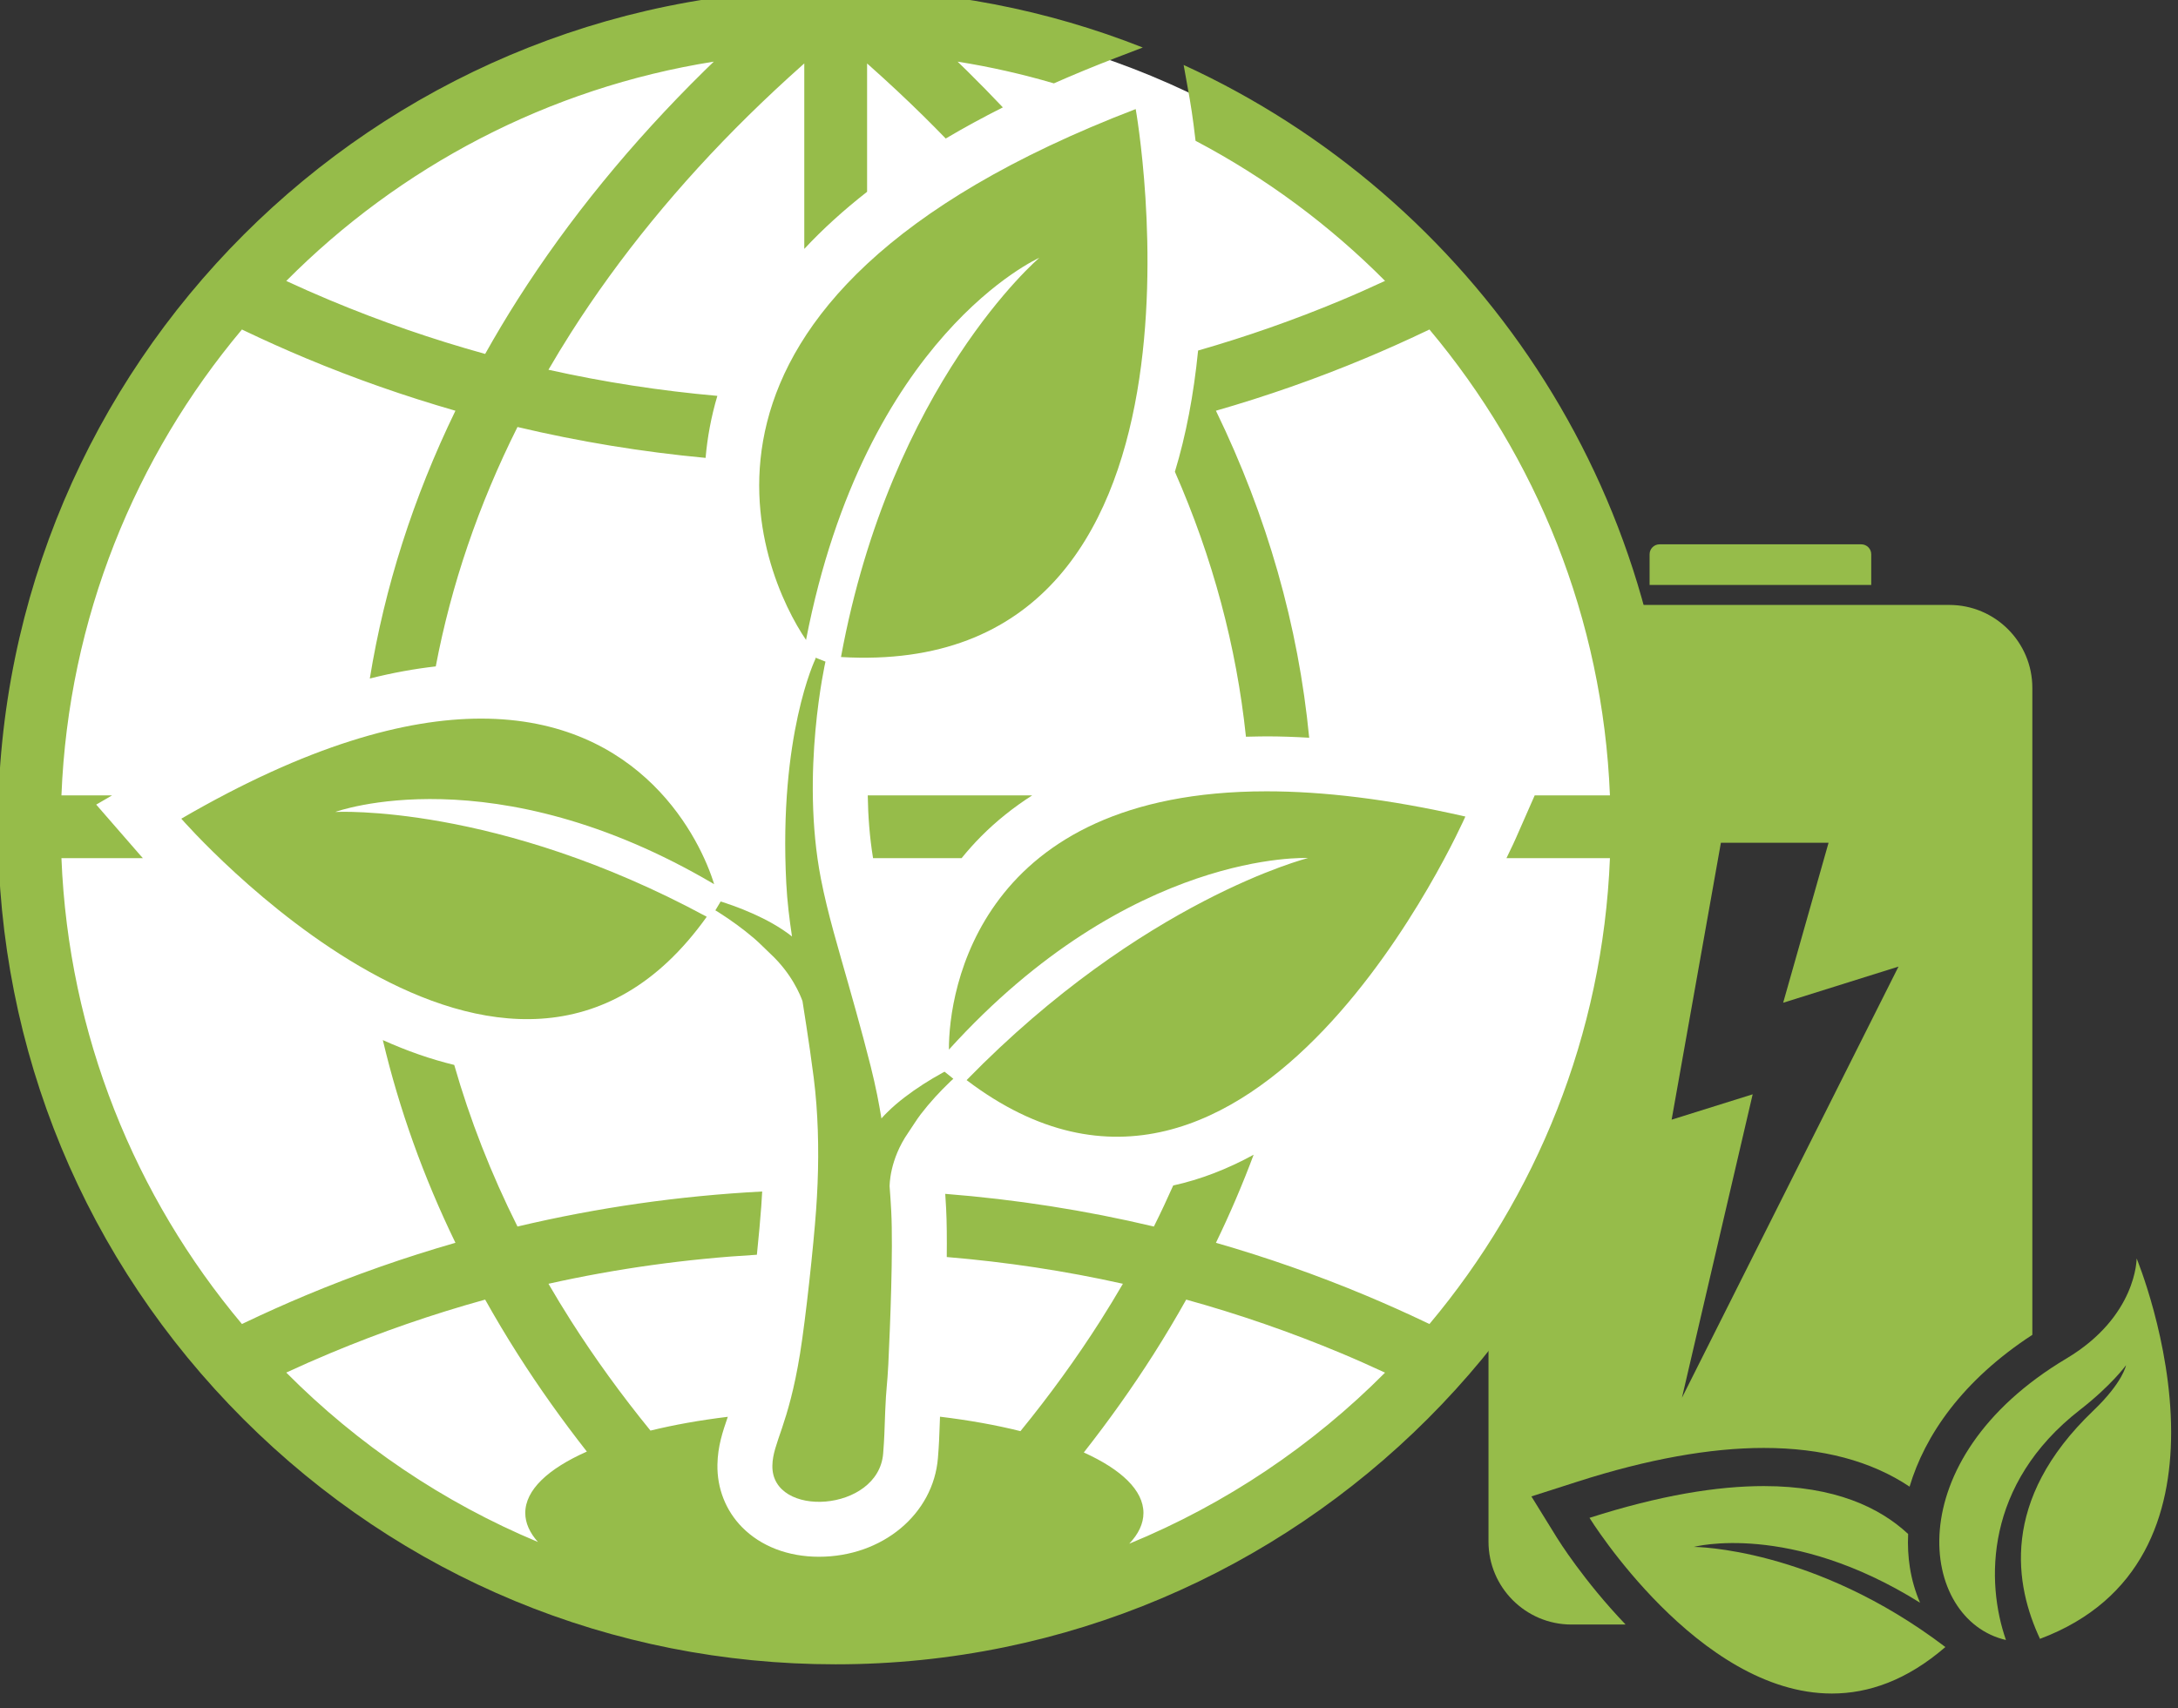
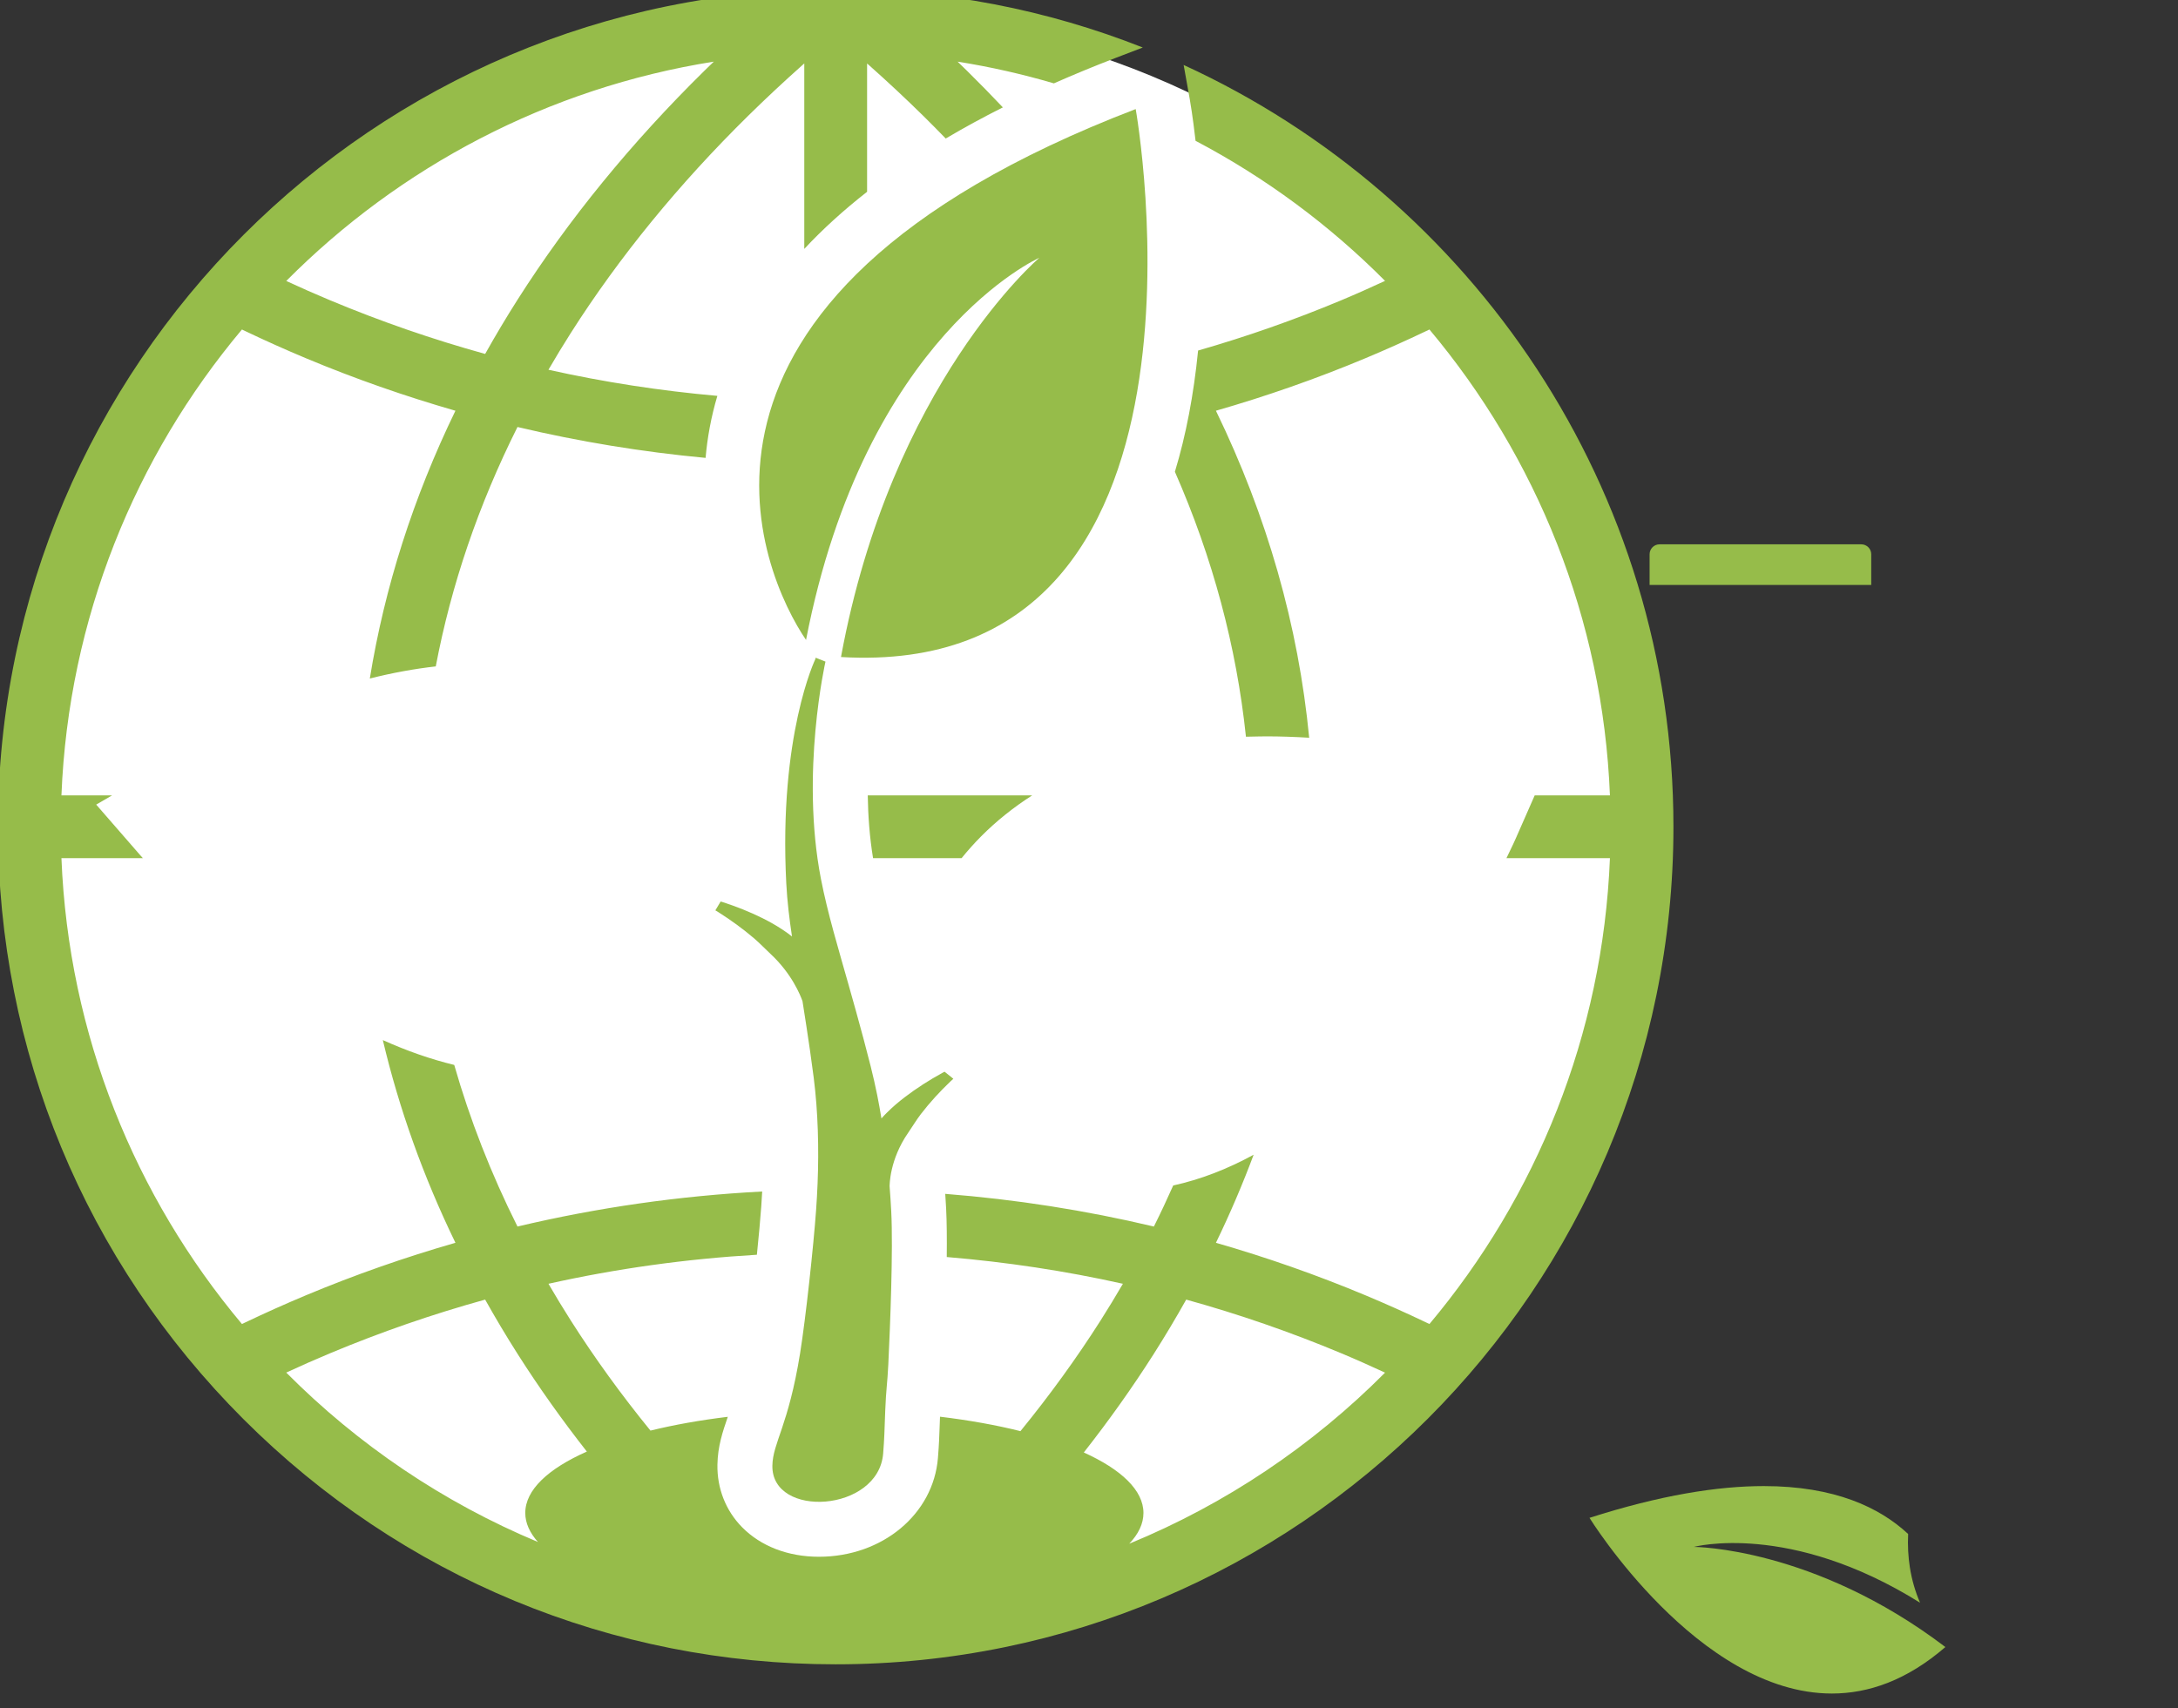
<svg xmlns="http://www.w3.org/2000/svg" id="svg14637" version="1.1" viewBox="0 0 143.501 112.567" height="112.567mm" width="143.501mm">
  <rect x="0" y="0" width="143.501" height="112.567" fill="#333333" stroke="none" />
  <defs id="defs14631">
    <clipPath id="clipPath13091" clipPathUnits="userSpaceOnUse">
      <path style="clip-rule:evenodd" id="path13089" d="M 0,0 H 5464 V 32656 H 0 Z" />
    </clipPath>
    <clipPath id="clipPath13097" clipPathUnits="userSpaceOnUse">
      <path id="path13095" d="m 1316.887,4155.262 c 0,0 -27.488,56.869 -21.739,167.861 0.7,13.507 2.33,26.743 4.288,39.807 -2.43,-1.919 -4.912,-3.739 -7.455,-5.348 -4.714,-3.126 -9.548,-5.82 -14.449,-8.271 -9.81,-4.888 -19.869,-8.855 -30.115,-12.158 -0.464,-0.151 -0.934,-0.275 -1.401,-0.423 l -3.957,6.628 c 0.824,0.513 1.665,0.993 2.484,1.517 9.189,5.827 18.093,12.278 26.541,19.481 4.218,3.61 8.119,7.765 12.186,11.542 16.115,14.968 22.517,31.242 24.023,35.463 1.966,12.355 3.839,24.672 5.625,36.972 l 2.787,20.454 c 0.795,6.628 1.501,13.043 1.978,19.641 1.984,26.237 1.694,52.85 -0.213,79.432 -1.899,26.587 -7.734,80.915 -11.991,107.297 -8.784,54.452 -20.428,66.876 -20.739,84.051 -0.716,39.776 79.43,34.976 82.945,-9.101 0.932,-11.681 0.939,-16.025 1.552,-32.103 0.611,-16.007 1.607,-20.067 2.299,-34.511 1.386,-28.879 3.682,-85.658 2.199,-114.69 -0.328,-6.387 -0.754,-12.779 -1.257,-19.171 l 0.033,0.1 c 0.072,-0.18 -0.295,-19.41 14.036,-40.013 3.133,-4.501 5.953,-9.32 9.305,-13.697 6.72,-8.745 14.198,-16.893 22.196,-24.518 0.713,-0.686 1.46,-1.335 2.181,-2.007 l -6.572,-5.291 c -0.457,0.246 -0.924,0.475 -1.378,0.724 -10.013,5.509 -19.597,11.596 -28.596,18.485 -4.488,3.454 -8.827,7.119 -12.884,11.16 -1.532,1.458 -2.984,3.02 -4.403,4.619 -0.962,-5.807 -1.994,-11.611 -3.151,-17.4 -1.419,-7.19 -3.143,-14.472 -4.875,-21.519 l -5.319,-20.477 c -3.659,-13.602 -7.398,-27.154 -11.234,-40.59 -7.577,-26.903 -15.637,-53.22 -20.736,-79.463 -15.461,-79.591 3.41,-162.647 3.41,-162.647 l -7.359,-2.931 c -0.079,0.367 -0.164,0.732 -0.244,1.096" />
    </clipPath>
    <clipPath id="clipPath13105" clipPathUnits="userSpaceOnUse">
      <path id="path13103" d="M 0,0 H 179 V 645 H 0 Z" />
    </clipPath>
    <clipPath id="clipPath13061" clipPathUnits="userSpaceOnUse">
      <path style="clip-rule:evenodd" id="path13059" d="M 0,0 H 5464 V 32656 H 0 Z" />
    </clipPath>
    <clipPath id="clipPath13067" clipPathUnits="userSpaceOnUse">
      <path id="path13065" d="m 1309.941,4140.849 c 44.308,-228.471 174.697,-286.207 174.697,-286.207 0,0 -110.805,94.092 -148.528,299.009 297.128,17.403 220.655,-410.365 220.655,-410.365 -373.956,143.399 -279.725,349.214 -246.823,397.563" />
    </clipPath>
    <clipPath id="clipPath13075" clipPathUnits="userSpaceOnUse">
      <path id="path13073" d="M 0,0 H 452 V 429 H 0 Z" />
    </clipPath>
    <clipPath id="clipPath13031" clipPathUnits="userSpaceOnUse">
      <path style="clip-rule:evenodd" id="path13029" d="M 0,0 H 5464 V 32656 H 0 Z" />
    </clipPath>
    <clipPath id="clipPath13037" clipPathUnits="userSpaceOnUse">
      <path id="path13035" d="m 1416.926,4447.643 c 136.113,-150.247 268.914,-143.465 268.914,-143.465 0,0 -123.75,31.142 -255.684,166.321 214.853,163.229 373.43,-197.391 373.43,-197.391 -57.764,-13.22 -106.971,-18.889 -148.89,-18.889 -214.932,0.01 -238.047,149.06 -237.77,193.424" />
    </clipPath>
    <clipPath id="clipPath13045" clipPathUnits="userSpaceOnUse">
-       <path id="path13043" d="M 0,0 H 388 V 380 H 0 Z" />
-     </clipPath>
+       </clipPath>
    <clipPath id="clipPath13001" clipPathUnits="userSpaceOnUse">
      <path style="clip-rule:evenodd" id="path12999" d="M 0,0 H 5464 V 32656 H 0 Z" />
    </clipPath>
    <clipPath id="clipPath13007" clipPathUnits="userSpaceOnUse">
-       <path id="path13005" d="m 842.2,4274.714 c 0,0 244.983,281.608 393.406,73.451 -157.415,-85.154 -278.139,-78.491 -278.139,-78.491 0,0 118.236,-43.52 283.674,54.087 -9.969,-32.758 -53.535,-123.994 -174.451,-123.999 -56.474,0 -129.814,19.899 -224.491,74.952" />
-     </clipPath>
+       </clipPath>
    <clipPath id="clipPath13015" clipPathUnits="userSpaceOnUse">
      <path id="path13013" d="M 0,0 H 400 V 358 H 0 Z" />
    </clipPath>
    <clipPath id="clipPath12971" clipPathUnits="userSpaceOnUse">
      <path style="clip-rule:evenodd" id="path12969" d="M 0,0 H 5464 V 32656 H 0 Z" />
    </clipPath>
    <clipPath id="clipPath12977" clipPathUnits="userSpaceOnUse">
      <path id="path12975" d="m 1356.157,4257.252 c 0.226,15.158 1.365,31.126 3.967,47.025 h 66.273 c 4.473,-5.507 9.294,-10.954 14.588,-16.281 11.532,-11.607 24.339,-21.819 38.296,-30.744 z" />
    </clipPath>
    <clipPath id="clipPath12985" clipPathUnits="userSpaceOnUse">
      <path id="path12983" d="M 0,0 H 124 V 48 H 0 Z" />
    </clipPath>
    <clipPath id="clipPath12941" clipPathUnits="userSpaceOnUse">
      <path style="clip-rule:evenodd" id="path12939" d="M 0,0 H 5464 V 32656 H 0 Z" />
    </clipPath>
    <clipPath id="clipPath12947" clipPathUnits="userSpaceOnUse">
      <path id="path12945" d="m 920.773,4689.519 c 10.872,-5.032 21.881,-9.887 32.851,-14.478 37.975,-15.887 76.704,-29.271 116.068,-40.174 7.716,13.77 15.871,27.457 24.516,41.044 15.704,24.671 32.961,48.961 51.629,72.773 -28.955,12.812 -46.109,28.722 -46.109,45.96 0,7.56 3.351,14.855 9.494,21.753 -71.041,-29.671 -134.974,-73.066 -188.448,-126.878 m 641.795,105.126 c 0,-16.941 -16.6,-32.591 -44.657,-45.288 18.878,-24.036 36.307,-48.55 52.15,-73.446 8.645,-13.587 16.802,-27.274 24.521,-41.044 39.361,10.901 78.088,24.288 116.055,40.174 11.034,4.616 21.991,9.523 32.82,14.531 -54.244,54.575 -119.252,98.418 -191.517,128.105 6.895,-7.269 10.629,-15.006 10.629,-23.033 m -608.944,-908.156 c -10.965,-4.588 -21.973,-9.44 -32.848,-14.475 84.834,-85.375 195.98,-144.558 320.102,-164.253 -2.343,2.266 -4.696,4.534 -7,6.798 -54.66,53.774 -101.649,111.331 -139.67,171.068 -8.645,13.584 -16.8,27.269 -24.514,41.036 -39.368,-10.901 -78.098,-24.288 -116.07,-40.174 m 378.518,-232.956 c -345.86,0 -627.235,281.375 -627.235,627.232 0,167.545 65.242,325.057 183.709,443.526 C 1007.084,4842.758 1164.596,4908 1332.141,4908 c 345.86,0 627.237,-281.375 627.237,-627.235 0,-252.958 -150.537,-471.399 -366.717,-570.507 l 4.609,25.786 c 0.193,1.073 2.196,12.499 4.313,31.013 52.542,27.667 100.363,63.14 141.872,104.903 -10.834,5.011 -21.791,9.918 -32.82,14.532 -35.096,14.685 -70.851,27.21 -107.151,37.634 -3.29,33.066 -9.05,63.397 -17.372,90.777 28.345,64.572 46.094,130.897 53.2,198.433 5.071,-0.159 15.391,-0.264 15.391,-0.264 10.349,0 21.037,0.38 31.955,1.024 -8.088,-83.779 -31.406,-165.705 -69.822,-244.894 37.919,-10.911 75.278,-23.98 111.952,-39.327 15.206,-6.361 30.403,-13.159 45.165,-20.203 l 2.736,-1.306 c 79.912,95.237 129.834,216.41 135.143,348.888 h -56.322 l -14.257,32.422 c -0.318,0.724 -2.669,6.02 -6.9,14.604 h 77.479 c -5.309,132.48 -55.232,253.654 -135.141,348.888 l -2.74,-1.306 c -14.752,-7.036 -29.946,-13.834 -45.16,-20.2 -36.676,-15.348 -74.038,-28.416 -111.954,-39.327 10.565,-21.778 19.948,-43.774 28.232,-65.95 -19.83,10.862 -39.941,18.571 -60.218,23.033 -4.568,10.29 -9.371,20.541 -14.472,30.741 -51.19,-12.14 -103.332,-20.311 -156.208,-24.467 0.252,3.754 0.48,7.454 0.662,11.011 0.511,9.957 0.611,22.65 0.472,36.299 44.562,3.716 88.58,10.352 131.882,20.025 -5.386,9.253 -10.967,18.468 -16.805,27.636 -17.888,28.114 -37.911,55.753 -59.904,82.735 -18.16,-4.55 -38.463,-8.188 -60.23,-10.816 -0.085,2.232 -0.157,4.234 -0.221,6.043 -0.336,9.512 -0.521,14.755 -1.321,24.757 -3.369,42.234 -41.68,74.087 -89.111,74.087 -23.089,0 -43.541,-7.878 -57.587,-22.181 -12.191,-12.412 -18.73,-29.04 -18.409,-46.82 0.251,-13.831 3.893,-24.485 7.75,-35.766 l 0.015,-0.046 c -20.857,2.541 -40.351,6.018 -57.898,10.329 -21.855,-26.841 -41.77,-54.341 -59.581,-82.322 -5.833,-9.168 -11.416,-18.383 -16.797,-27.633 51.116,-11.419 103.222,-18.638 156.052,-21.745 1.429,-13.938 2.617,-26.959 3.29,-36.363 0.264,-3.695 0.485,-7.357 0.677,-10.996 -62.142,3.256 -123.324,12.035 -183.208,26.235 -19.851,-39.679 -35.635,-80.064 -47.362,-121.023 -17.467,-4.236 -35.294,-10.423 -53.459,-18.606 12.199,51.523 30.3,102.201 54.362,151.802 -37.921,10.911 -75.285,23.98 -111.967,39.327 -15.117,6.33 -30.302,13.126 -45.139,20.2 l -2.738,1.309 C 807.682,4557.932 757.757,4436.757 752.45,4304.277 h 60.977 c -1.304,-1.442 -2.081,-2.333 -2.273,-2.553 l -32.674,-37.557 11.891,-6.915 h -37.921 c 5.307,-132.478 55.232,-253.651 135.144,-348.888 l 2.738,1.306 c 14.842,7.082 30.03,13.88 45.142,20.2 36.679,15.348 74.043,28.419 111.964,39.33 -31.611,65.165 -52.994,132.18 -64.1,200.545 16.974,-4.283 33.425,-7.272 49.378,-9.079 11.575,-61.021 31.973,-120.92 61.18,-179.293 46.225,10.962 93.225,18.681 140.843,23.138 1.309,-15.232 4.154,-30.78 8.809,-46.441 -42.712,-3.795 -84.918,-10.285 -126.463,-19.563 5.381,-9.253 10.965,-18.465 16.795,-27.631 36.112,-56.738 80.851,-111.513 132.978,-162.795 12.82,-12.612 26.397,-25.301 40.354,-37.721 l 1.417,-1.255 v 138.898 c 13.792,-14.803 29.491,-29.061 47.025,-42.773 v -96.106 l 1.406,1.25 c 13.9,12.345 27.482,25.034 40.361,37.706 5.799,5.707 11.491,11.465 17.105,17.254 13.523,-7.998 27.767,-15.776 42.776,-23.318 -8.75,-9.25 -17.706,-18.409 -26.897,-27.456 -2.307,-2.266 -4.657,-4.532 -7,-6.798 24.575,3.9 48.637,9.371 72.093,16.266 14.894,-6.582 30.392,-12.977 46.53,-19.166 l 20.041,-7.683 c -71.228,-28.162 -148.805,-43.646 -229.928,-43.646 z" />
    </clipPath>
    <clipPath id="clipPath12955" clipPathUnits="userSpaceOnUse">
      <path id="path12953" d="M 0,0 H 1256 V 1255 H 0 Z" />
    </clipPath>
    <clipPath id="clipPath12929" clipPathUnits="userSpaceOnUse">
      <path style="clip-rule:evenodd" id="path12927" d="M 0,0 H 5464 V 32656 H 0 Z" />
    </clipPath>
    <clipPath id="clipPath1043" clipPathUnits="userSpaceOnUse">
      <path style="clip-rule:evenodd" id="path1041" d="M 0,0 H 5464 V 32656 H 0 Z" />
    </clipPath>
    <clipPath id="clipPath1049" clipPathUnits="userSpaceOnUse">
      <path id="path1047" d="m 1896.53,4798.316 c 0,0 81.326,131.539 181.434,131.565 h 0.027 c 27.349,0 56.102,-9.825 84.983,-34.825 -98.554,-74.89 -188.311,-74.982 -188.311,-74.982 0,0 71.627,-19.281 169.36,41.791 -3.558,-8.18 -6.161,-17.081 -7.648,-26.565 -1.224,-7.809 -1.692,-16.163 -1.274,-24.9 -21.344,-19.924 -55.089,-35.877 -108.07,-35.879 -34.638,0 -77.49,6.813 -130.499,23.794" />
    </clipPath>
    <clipPath id="clipPath1057" clipPathUnits="userSpaceOnUse">
      <path id="path1055" d="M 0,0 H 267 V 156 H 0 Z" />
    </clipPath>
    <clipPath id="clipPath1013" clipPathUnits="userSpaceOnUse">
      <path style="clip-rule:evenodd" id="path1011" d="M 0,0 H 5464 V 32656 H 0 Z" />
    </clipPath>
    <clipPath id="clipPath1019" clipPathUnits="userSpaceOnUse">
-       <path id="path1017" d="m 2253.595,4678.997 c -127.384,75.983 -110.27,195.814 -45.262,210.795 -15.095,-43.18 -16.168,-116.72 55.52,-172.444 23.452,-18.228 34.386,-33.341 34.386,-33.341 0,0 -2.237,12.752 -24.468,34.003 -70.645,67.525 -58.386,131.438 -39.951,170.916 77.446,-29.098 98.069,-93.798 98.181,-154.191 v -1 c -0.132,-67.686 -25.818,-129.69 -25.818,-129.69 0,0 0.234,43.443 -52.588,74.952" />
-     </clipPath>
+       </clipPath>
    <clipPath id="clipPath1027" clipPathUnits="userSpaceOnUse">
      <path id="path1025" d="M 0,0 H 207 V 286 H 0 Z" />
    </clipPath>
    <clipPath id="clipPath983" clipPathUnits="userSpaceOnUse">
      <path style="clip-rule:evenodd" id="path981" d="M 0,0 H 5464 V 32656 H 0 Z" />
    </clipPath>
    <clipPath id="clipPath989" clipPathUnits="userSpaceOnUse">
      <path id="path987" d="m 1994.912,4292.73 h 80.604 l -33.986,119.826 86.355,-27.086 -162.133,322.898 52.949,-227.246 -60.673,18.992 z M 1883.005,4114.644 c -34.242,0 -62.099,27.857 -62.099,62.099 v 639.361 c 0,34.242 27.857,62.099 62.099,62.099 h 40.553 c -31.286,-32.681 -50.475,-63.494 -51.322,-64.868 l -19.211,-31.077 34.793,-11.144 c 52.11,-16.693 98.942,-25.156 139.197,-25.156 h 0.017 c 43.746,0 80.342,9.744 109.147,28.991 11.4,-38.234 39.339,-79.395 91.909,-113.699 v -484.507 c 0,-34.242 -27.859,-62.099 -62.099,-62.099 h -282.984 z" />
    </clipPath>
    <clipPath id="clipPath997" clipPathUnits="userSpaceOnUse">
      <path id="path995" d="M 0,0 H 409 V 765 H 0 Z" />
    </clipPath>
    <clipPath id="clipPath953" clipPathUnits="userSpaceOnUse">
      <path style="clip-rule:evenodd" id="path951" d="M 0,0 H 5464 V 32656 H 0 Z" />
    </clipPath>
    <clipPath id="clipPath959" clipPathUnits="userSpaceOnUse">
      <path id="path957" d="m 1948.968,4069.248 c -4.113,0 -7.446,3.333 -7.446,7.445 v 22.991 h 165.943 v -22.991 c 0,-4.111 -3.333,-7.445 -7.444,-7.445 z" />
    </clipPath>
    <clipPath id="clipPath967" clipPathUnits="userSpaceOnUse">
      <path id="path965" d="M 0,0 H 167 V 31 H 0 Z" />
    </clipPath>
  </defs>
  <g transform="translate(36.221,-106.157)" id="layer1">
    <g id="g947" transform="matrix(0.088,0,0,0.088,-98.389,-216.064)">
      <g clip-path="url(#clipPath953)" id="g949">
        <g clip-path="url(#clipPath959)" id="g955">
          <g transform="translate(1941,4069)" id="g961">
            <g id="g963" />
            <g id="g975">
              <g id="g973" clip-path="url(#clipPath967)">
                <g id="g971" transform="matrix(2.828,-2.828,2.828,2.828,-14.695,15.466)">
                  <path id="path969" style="fill:#96bc4a;fill-opacity:1;fill-rule:nonzero;stroke:none" d="M 0,0 H 34.715 V 34.715 H 0 Z" />
                </g>
              </g>
            </g>
          </g>
        </g>
      </g>
    </g>
    <g id="g977" transform="matrix(0.088,0,0,0.088,-98.389,-216.064)">
      <g clip-path="url(#clipPath983)" id="g979">
        <g clip-path="url(#clipPath989)" id="g985">
          <g transform="translate(1820,4114)" id="g991">
            <g id="g993" />
            <g id="g1005">
              <g id="g1003" clip-path="url(#clipPath997)">
                <g id="g1001" transform="matrix(2.828,-2.828,2.828,2.828,-380.875,382.423)">
-                   <path id="path999" style="fill:#96bc4a;fill-opacity:1;fill-rule:nonzero;stroke:none" d="M 0,0 H 206.96 V 206.96 H 0 Z" />
-                 </g>
+                   </g>
              </g>
            </g>
          </g>
        </g>
      </g>
    </g>
    <g id="g1007" transform="matrix(0.088,0,0,0.088,-98.389,-216.064)">
      <g clip-path="url(#clipPath1013)" id="g1009">
        <g clip-path="url(#clipPath1019)" id="g1015">
          <g transform="translate(2126,4604)" id="g1021">
            <g id="g1023" />
            <g id="g1035">
              <g id="g1033" clip-path="url(#clipPath1027)">
                <g id="g1031" transform="matrix(2.828,-2.828,2.828,2.828,-142.664,142.918)">
                  <path id="path1029" style="fill:#96bc4a;fill-opacity:1;fill-rule:nonzero;stroke:none" d="M 0,0 H 86.892 V 86.892 H 0 Z" />
                </g>
              </g>
            </g>
          </g>
        </g>
      </g>
    </g>
    <g id="g1037" transform="matrix(0.088,0,0,0.088,-98.389,-216.064)">
      <g clip-path="url(#clipPath1043)" id="g1039">
        <g clip-path="url(#clipPath1049)" id="g1045">
          <g transform="translate(1896,4774)" id="g1051">
            <g id="g1053" />
            <g id="g1065">
              <g id="g1063" clip-path="url(#clipPath1057)">
                <g id="g1061" transform="matrix(2.828,-2.828,2.828,2.828,-77.148,78.201)">
                  <path id="path1059" style="fill:#96bc4a;fill-opacity:1;fill-rule:nonzero;stroke:none" d="M 0,0 H 74.565 V 74.565 H 0 Z" />
                </g>
              </g>
            </g>
          </g>
        </g>
      </g>
    </g>
    <g id="g12923" transform="matrix(0.088,0,0,0.088,-98.389,-216.064)">
      <g clip-path="url(#clipPath12929)" id="g12925">
        <g transform="matrix(4,0,0,4,724.906,3672)" id="g12931">
          <path id="path12933" style="fill:#ffffff;fill-opacity:1;fill-rule:nonzero;stroke:none" d="m 152.5,0 c 2.496,0 4.99,0.061 7.483,0.184 2.493,0.122 4.981,0.306 7.465,0.551 2.484,0.245 4.96,0.55 7.429,0.916 2.469,0.366 4.927,0.793 7.375,1.28 2.448,0.487 4.882,1.034 7.303,1.64 2.421,0.606 4.826,1.272 7.214,1.996 2.388,0.724 4.757,1.507 7.107,2.348 2.35,0.841 4.678,1.739 6.984,2.694 2.306,0.955 4.587,1.966 6.843,3.033 2.256,1.067 4.485,2.189 6.686,3.365 2.201,1.177 4.372,2.406 6.513,3.689 2.141,1.283 4.249,2.618 6.324,4.004 2.075,1.387 4.115,2.823 6.12,4.31 2.005,1.487 3.972,3.022 5.901,4.605 1.929,1.583 3.818,3.213 5.668,4.889 1.849,1.676 3.656,3.396 5.421,5.161 1.765,1.765 3.485,3.572 5.161,5.421 1.676,1.849 3.306,3.739 4.889,5.668 1.583,1.929 3.118,3.896 4.605,5.901 1.487,2.005 2.923,4.045 4.31,6.12 1.387,2.075 2.721,4.183 4.005,6.324 1.283,2.141 2.513,4.312 3.689,6.513 1.176,2.201 2.298,4.43 3.365,6.686 1.067,2.256 2.078,4.537 3.033,6.843 0.955,2.306 1.853,4.634 2.694,6.984 0.841,2.35 1.623,4.719 2.348,7.107 0.724,2.388 1.39,4.793 1.996,7.214 0.606,2.421 1.153,4.855 1.64,7.303 0.487,2.448 0.913,4.906 1.28,7.375 0.366,2.469 0.672,4.945 0.916,7.429 0.245,2.484 0.428,4.972 0.551,7.465 0.122,2.493 0.184,4.987 0.184,7.483 0,2.496 -0.061,4.99 -0.184,7.483 -0.122,2.493 -0.306,4.981 -0.551,7.465 -0.245,2.484 -0.55,4.96 -0.916,7.429 -0.366,2.469 -0.793,4.927 -1.28,7.375 -0.487,2.448 -1.034,4.882 -1.64,7.303 -0.606,2.421 -1.272,4.826 -1.996,7.214 -0.724,2.388 -1.507,4.757 -2.348,7.107 -0.841,2.35 -1.739,4.678 -2.694,6.984 -0.955,2.306 -1.966,4.587 -3.033,6.843 -1.067,2.256 -2.189,4.485 -3.365,6.686 -1.176,2.201 -2.406,4.372 -3.689,6.513 -1.283,2.141 -2.618,4.249 -4.005,6.324 -1.387,2.075 -2.823,4.115 -4.31,6.12 -1.487,2.005 -3.022,3.972 -4.605,5.901 -1.583,1.929 -3.213,3.818 -4.889,5.668 -1.676,1.849 -3.396,3.656 -5.161,5.421 -1.765,1.765 -3.572,3.485 -5.421,5.161 -1.849,1.676 -3.739,3.306 -5.668,4.889 -1.929,1.583 -3.896,3.118 -5.901,4.605 -2.005,1.487 -4.045,2.923 -6.12,4.31 -2.075,1.387 -4.183,2.721 -6.324,4.005 -2.141,1.283 -4.312,2.513 -6.513,3.689 -2.201,1.176 -4.43,2.298 -6.686,3.365 -2.256,1.067 -4.537,2.078 -6.843,3.033 -2.306,0.955 -4.634,1.853 -6.984,2.694 -2.35,0.841 -4.719,1.623 -7.107,2.348 -2.388,0.724 -4.793,1.39 -7.214,1.996 -2.421,0.606 -4.855,1.153 -7.303,1.64 -2.448,0.487 -4.906,0.913 -7.375,1.28 -2.469,0.366 -4.945,0.672 -7.429,0.916 -2.484,0.245 -4.972,0.428 -7.465,0.551 -2.493,0.122 -4.987,0.184 -7.483,0.184 -2.496,-3e-5 -4.99,-0.061 -7.483,-0.184 -2.493,-0.122 -4.981,-0.306 -7.465,-0.551 -2.484,-0.245 -4.96,-0.55 -7.429,-0.916 -2.469,-0.366 -4.927,-0.793 -7.375,-1.28 -2.448,-0.487 -4.882,-1.034 -7.303,-1.64 -2.421,-0.606 -4.826,-1.272 -7.214,-1.996 -2.388,-0.724 -4.757,-1.507 -7.107,-2.348 -2.35,-0.841 -4.678,-1.739 -6.984,-2.694 -2.306,-0.955 -4.587,-1.966 -6.843,-3.033 -2.256,-1.067 -4.485,-2.189 -6.686,-3.365 -2.201,-1.176 -4.372,-2.406 -6.513,-3.689 -2.141,-1.283 -4.249,-2.618 -6.324,-4.005 -2.075,-1.387 -4.115,-2.823 -6.12,-4.31 -2.005,-1.487 -3.972,-3.022 -5.901,-4.605 -1.929,-1.583 -3.819,-3.213 -5.668,-4.889 -1.849,-1.676 -3.656,-3.396 -5.421,-5.161 -1.765,-1.765 -3.485,-3.572 -5.161,-5.421 -1.676,-1.849 -3.306,-3.739 -4.889,-5.668 -1.583,-1.929 -3.118,-3.896 -4.605,-5.901 -1.487,-2.005 -2.923,-4.045 -4.31,-6.12 -1.387,-2.075 -2.721,-4.183 -4.004,-6.324 -1.283,-2.141 -2.513,-4.312 -3.689,-6.513 -1.177,-2.201 -2.298,-4.43 -3.365,-6.686 -1.067,-2.256 -2.078,-4.537 -3.033,-6.843 -0.955,-2.306 -1.853,-4.634 -2.694,-6.984 -0.841,-2.35 -1.623,-4.719 -2.348,-7.107 -0.724,-2.388 -1.39,-4.793 -1.996,-7.214 C 3.964,187.133 3.417,184.699 2.93,182.251 2.443,179.803 2.017,177.345 1.651,174.876 1.284,172.408 0.979,169.931 0.734,167.448 0.49,164.964 0.306,162.476 0.184,159.983 0.061,157.49 0,154.996 0,152.5 c 0,-2.496 0.061,-4.99 0.184,-7.483 0.122,-2.493 0.306,-4.981 0.551,-7.465 0.245,-2.484 0.55,-4.96 0.916,-7.429 0.366,-2.469 0.793,-4.927 1.28,-7.375 0.487,-2.448 1.034,-4.882 1.64,-7.303 0.606,-2.421 1.272,-4.826 1.996,-7.214 0.724,-2.388 1.507,-4.757 2.348,-7.107 0.841,-2.35 1.739,-4.678 2.694,-6.984 0.955,-2.306 1.966,-4.587 3.033,-6.843 1.067,-2.256 2.189,-4.485 3.365,-6.686 1.177,-2.201 2.406,-4.372 3.689,-6.513 1.283,-2.141 2.618,-4.249 4.004,-6.324 1.387,-2.075 2.823,-4.115 4.31,-6.12 1.487,-2.005 3.022,-3.972 4.605,-5.901 1.583,-1.929 3.213,-3.819 4.889,-5.668 1.676,-1.849 3.396,-3.656 5.161,-5.421 1.765,-1.765 3.572,-3.485 5.421,-5.161 1.849,-1.676 3.739,-3.306 5.668,-4.889 1.929,-1.583 3.896,-3.118 5.901,-4.605 2.005,-1.487 4.045,-2.923 6.12,-4.31 2.075,-1.387 4.183,-2.721 6.324,-4.004 2.141,-1.283 4.312,-2.513 6.513,-3.689 2.201,-1.177 4.43,-2.298 6.686,-3.365 2.256,-1.067 4.537,-2.078 6.843,-3.033 2.306,-0.955 4.634,-1.853 6.984,-2.694 2.35,-0.841 4.719,-1.623 7.107,-2.348 2.388,-0.724 4.793,-1.39 7.214,-1.996 2.421,-0.606 4.855,-1.153 7.303,-1.64 2.448,-0.487 4.906,-0.913 7.375,-1.28 2.469,-0.366 4.945,-0.672 7.429,-0.916 2.484,-0.245 4.972,-0.428 7.465,-0.551 C 147.51,0.061 150.004,0 152.5,0 Z" />
        </g>
      </g>
    </g>
    <g id="g12935" transform="matrix(0.088,0,0,0.088,-98.389,-216.064)">
      <g clip-path="url(#clipPath12941)" id="g12937">
        <g clip-path="url(#clipPath12947)" id="g12943">
          <g transform="translate(704,3653)" id="g12949">
            <g id="g12951" />
            <g id="g12963">
              <g id="g12961" clip-path="url(#clipPath12955)">
                <g id="g12959" transform="matrix(2.828,-2.828,2.828,2.828,-626.328,627.766)">
                  <path id="path12957" style="fill:#96bc4a;fill-opacity:1;fill-rule:nonzero;stroke:none" d="M 0,0 H 443.522 V 443.522 H 0 Z" />
                </g>
              </g>
            </g>
          </g>
        </g>
      </g>
    </g>
    <g id="g12965" transform="matrix(0.088,0,0,0.088,-98.389,-216.064)">
      <g clip-path="url(#clipPath12971)" id="g12967">
        <g clip-path="url(#clipPath12977)" id="g12973">
          <g transform="translate(1356,4257)" id="g12979">
            <g id="g12981" />
            <g id="g12993">
              <g id="g12991" clip-path="url(#clipPath12985)">
                <g id="g12989" transform="matrix(2.828,-2.828,2.828,2.828,-23.355,23.765)">
-                   <path id="path12987" style="fill:#96bc4a;fill-opacity:1;fill-rule:nonzero;stroke:none" d="M 0,0 H 30.079 V 30.078 H 0 Z" />
+                   <path id="path12987" style="fill:#96bc4a;fill-opacity:1;fill-rule:nonzero;stroke:none" d="M 0,0 H 30.079 V 30.078 H 0 " />
                </g>
              </g>
            </g>
          </g>
        </g>
      </g>
    </g>
    <g id="g12995" transform="matrix(0.088,0,0,0.088,-98.389,-216.064)">
      <g clip-path="url(#clipPath13001)" id="g12997">
        <g clip-path="url(#clipPath13007)" id="g13003">
          <g transform="translate(842,4199)" id="g13009">
            <g id="g13011" />
            <g id="g13023">
              <g id="g13021" clip-path="url(#clipPath13015)">
                <g id="g13019" transform="matrix(2.828,-2.828,2.828,2.828,-178.082,179.042)">
                  <path id="path13017" style="fill:#96bc4a;fill-opacity:1;fill-rule:nonzero;stroke:none" d="M 0,0 H 133.555 V 133.555 H 0 Z" />
                </g>
              </g>
            </g>
          </g>
        </g>
      </g>
    </g>
    <g id="g13025" transform="matrix(0.088,0,0,0.088,-98.389,-216.064)">
      <g clip-path="url(#clipPath13031)" id="g13027">
        <g clip-path="url(#clipPath13037)" id="g13033">
          <g transform="translate(1416,4254)" id="g13039">
            <g id="g13041" />
            <g id="g13053">
              <g id="g13051" clip-path="url(#clipPath13045)">
                <g id="g13049" transform="matrix(2.828,-2.828,2.828,2.828,-189.105,189.973)">
                  <path id="path13047" style="fill:#96bc4a;fill-opacity:1;fill-rule:nonzero;stroke:none" d="M 0,0 H 135.49 V 135.49 H 0 Z" />
                </g>
              </g>
            </g>
          </g>
        </g>
      </g>
    </g>
    <g id="g13055" transform="matrix(0.088,0,0,0.088,-98.389,-216.064)">
      <g clip-path="url(#clipPath13061)" id="g13057">
        <g clip-path="url(#clipPath13067)" id="g13063">
          <g transform="translate(1182,3743)" id="g13069">
            <g id="g13071" />
            <g id="g13083">
              <g id="g13081" clip-path="url(#clipPath13075)">
                <g id="g13079" transform="matrix(2.828,-2.828,2.828,2.828,-213.074,214.169)">
                  <path id="path13077" style="fill:#96bc4a;fill-opacity:1;fill-rule:nonzero;stroke:none" d="M 0,0 H 155.245 V 155.245 H 0 Z" />
                </g>
              </g>
            </g>
          </g>
        </g>
      </g>
    </g>
    <g id="g13085" transform="matrix(0.088,0,0,0.088,-98.389,-216.064)">
      <g clip-path="url(#clipPath13091)" id="g13087">
        <g clip-path="url(#clipPath13097)" id="g13093">
          <g transform="translate(1242,4154)" id="g13099">
            <g id="g13101" />
            <g id="g13113">
              <g id="g13111" clip-path="url(#clipPath13105)">
                <g id="g13109" transform="matrix(2.828,-2.828,2.828,2.828,-322.352,322.575)">
                  <path id="path13107" style="fill:#96bc4a;fill-opacity:1;fill-rule:nonzero;stroke:none" d="M 0,0 H 145.485 V 145.485 H 0 Z" />
                </g>
              </g>
            </g>
          </g>
        </g>
      </g>
    </g>
  </g>
</svg>